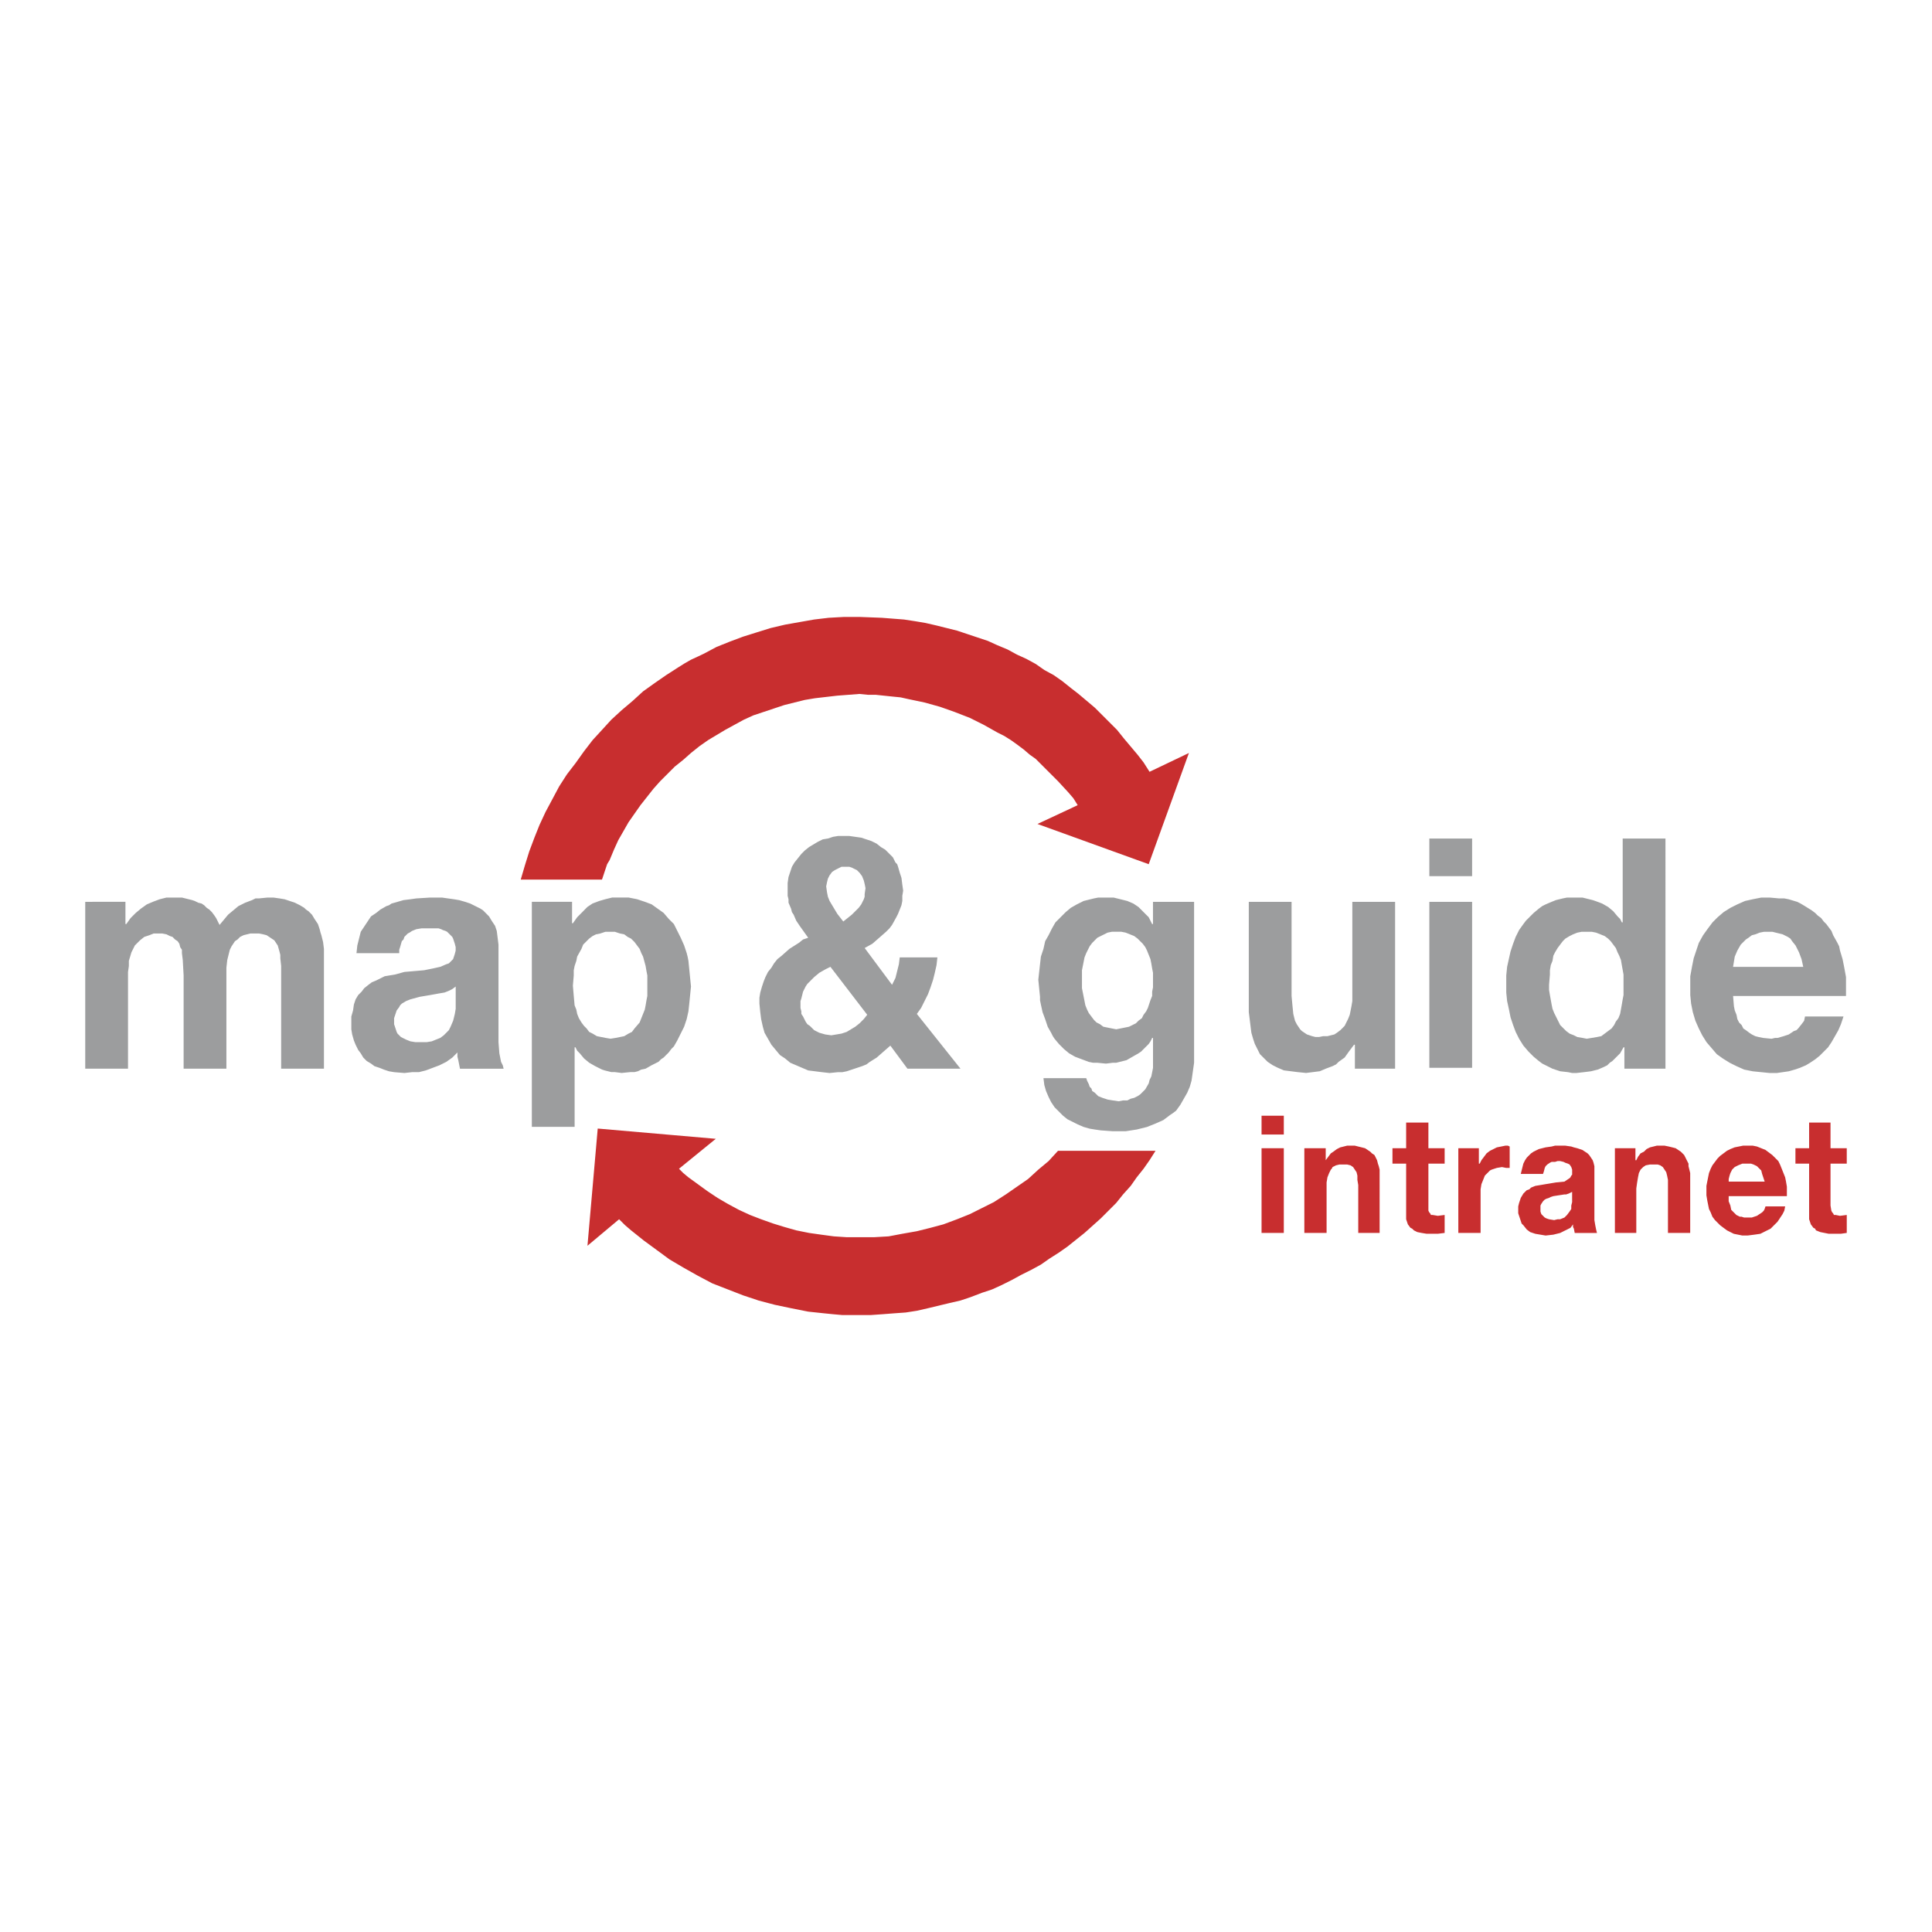
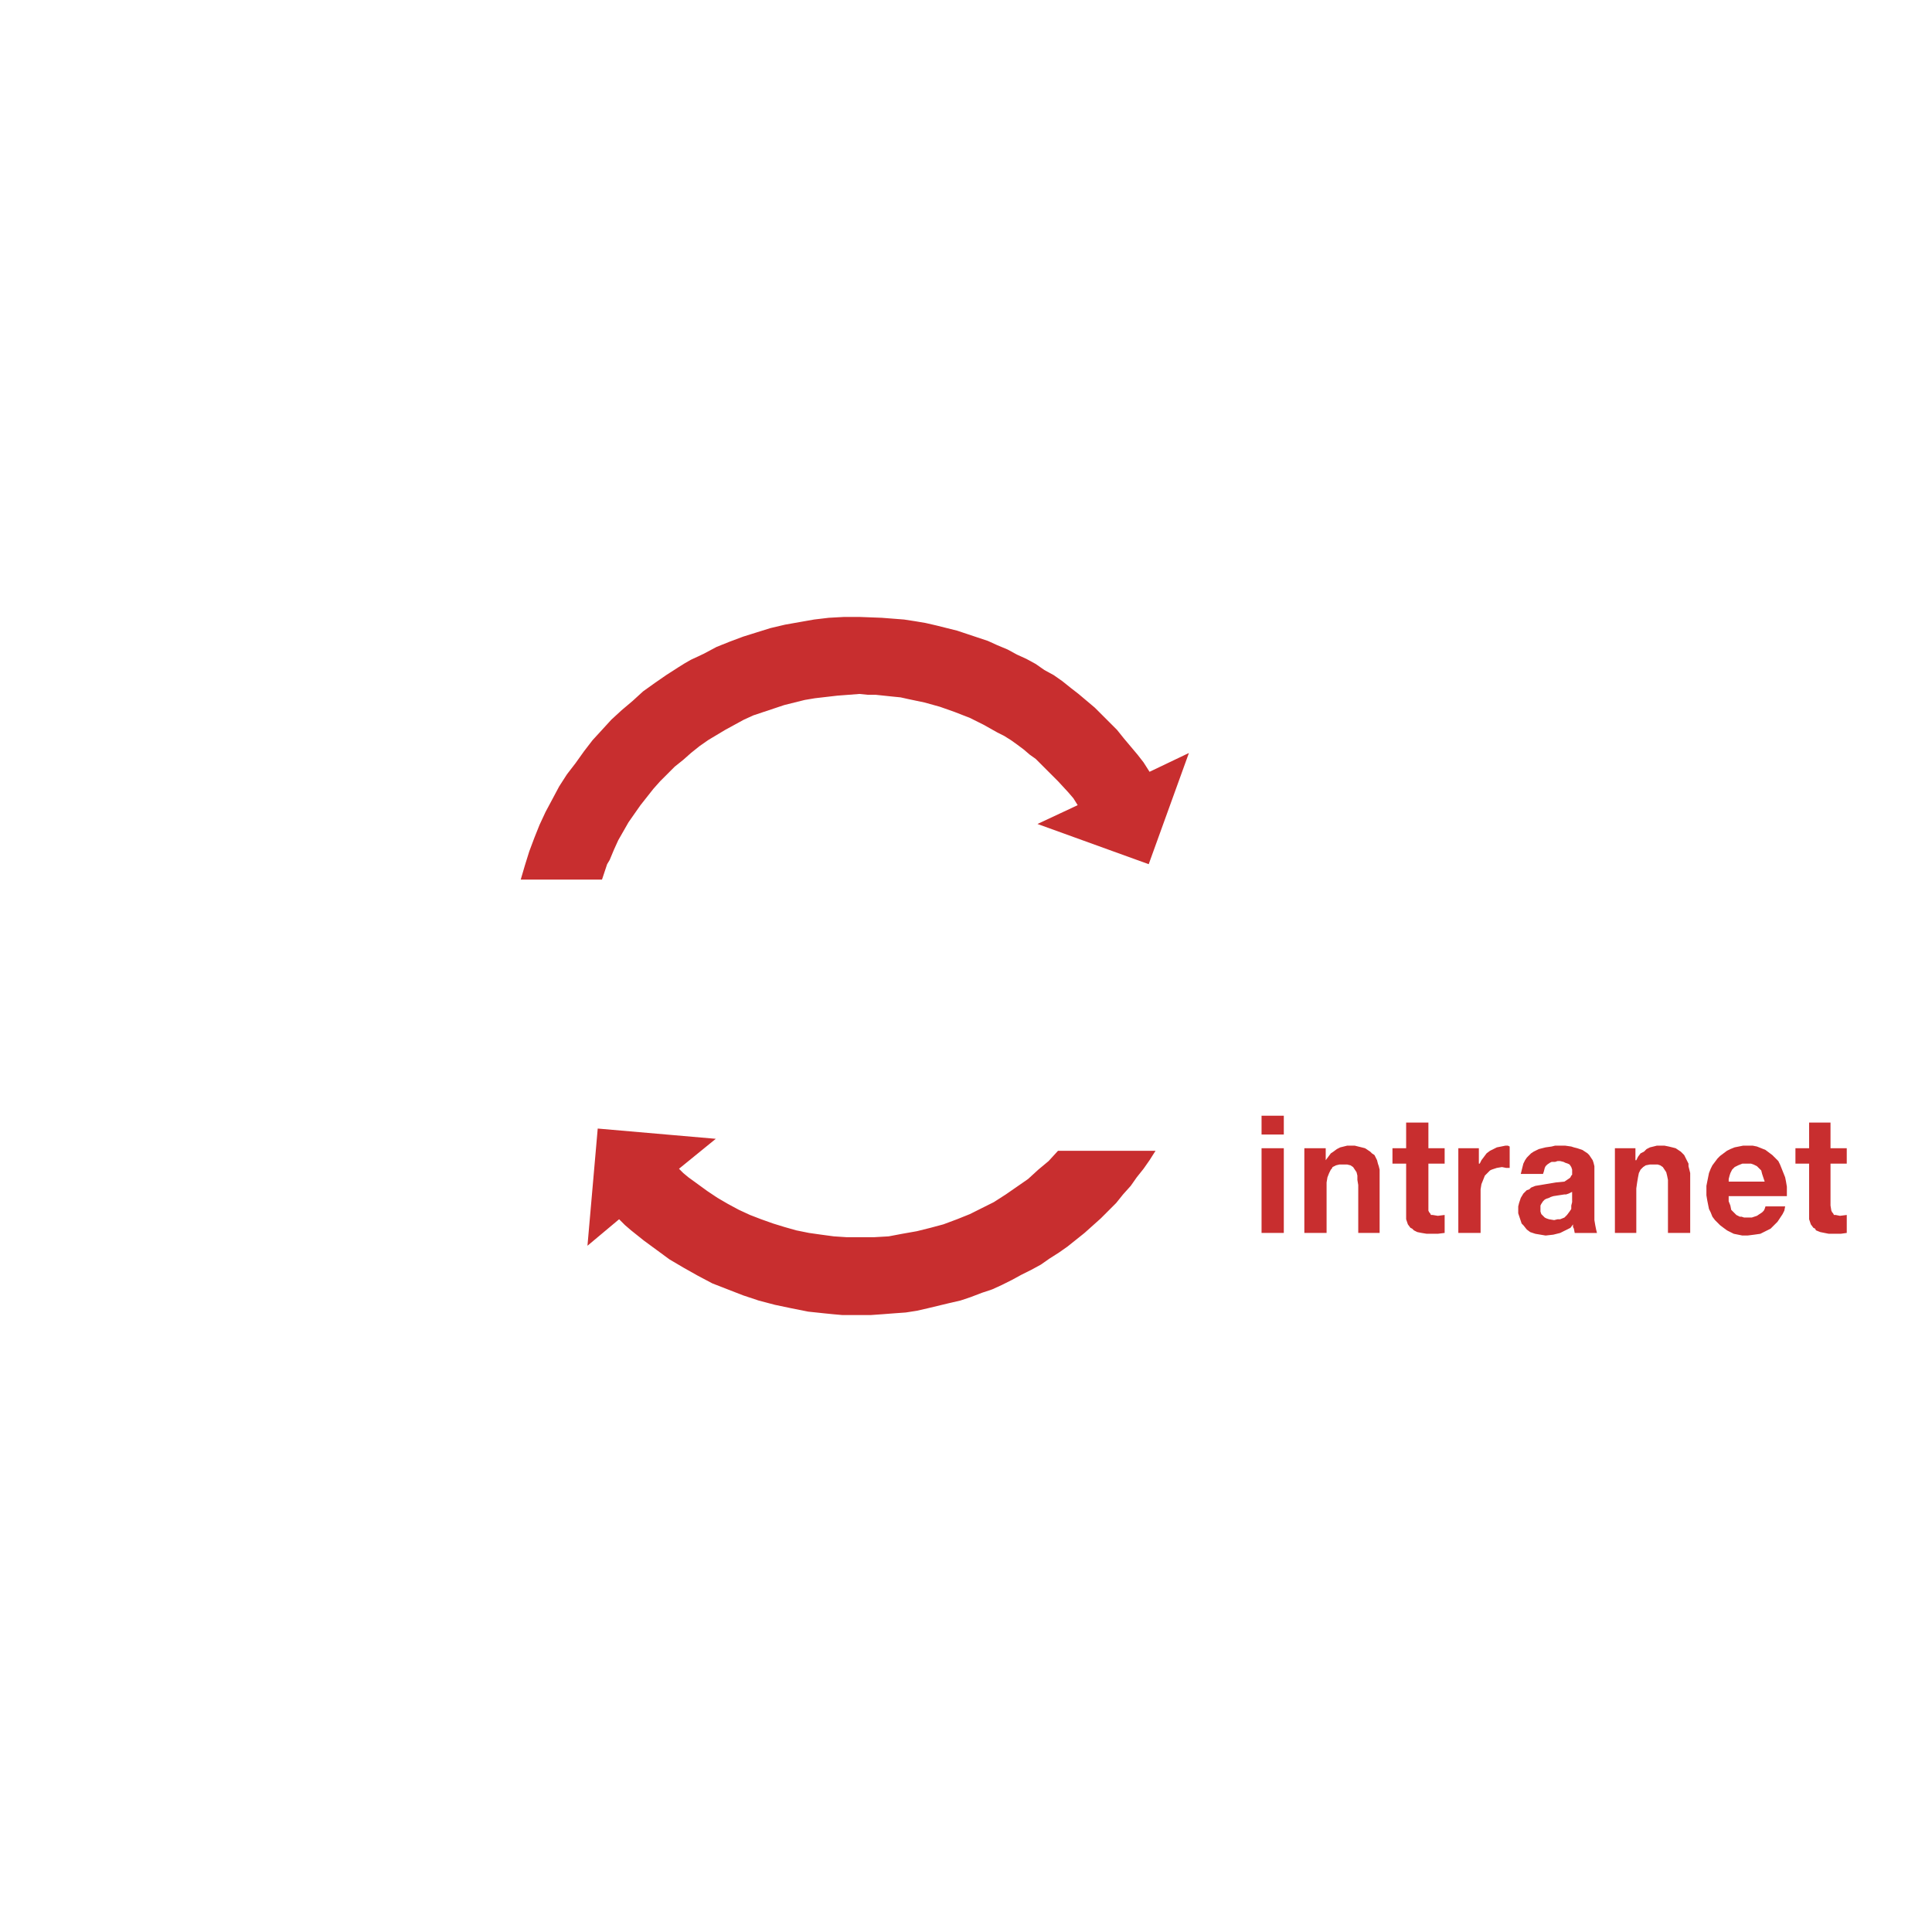
<svg xmlns="http://www.w3.org/2000/svg" width="2500" height="2500" viewBox="0 0 192.756 192.756">
  <g fill-rule="evenodd" clip-rule="evenodd">
    <path fill="#fff" d="M0 0h192.756v192.756H0V0z" />
-     <path fill="#9c9d9e" d="M8.504 106.621h4.268v-9.646l.085-.597v-.512l.256-.854.172-.342.17-.341.17-.171.085-.084.257-.257.427-.342.512-.17.427-.171H16.187l.426.085.171.086.171.086.256.084.256.257.256.171.171.255.085.342.171.256v.342l.085.683.085 1.535v9.305h4.268V96.549l.086-.768.085-.342.085-.341.086-.342.171-.341.341-.512.256-.171.256-.257.342-.17.341-.086.342-.085h.853l.427.085.341.086.256.17.256.171.256.171.171.257.171.255.171.598.085.342v.341l.085.768v10.243h4.269V94.67l-.086-.682-.171-.683-.085-.255-.085-.342-.171-.513-.341-.512-.256-.426-.342-.341-.256-.171-.171-.171-.427-.256-.512-.256-.512-.171-.512-.171-.512-.085-.598-.085h-.597l-.854.085h-.341l-.342.17-.682.257-.683.341-.513.427-.512.427-.426.512-.427.512-.171-.342-.171-.341-.17-.256-.257-.342-.256-.255-.256-.171-.256-.256-.256-.171-.342-.085-.341-.171-.256-.086-.341-.085-.683-.17h-1.537l-.682.17-.683.256-.598.256-.598.427-.511.427-.513.512-.426.597h-.086v-2.219H8.504v16.645zM45.465 100.133v.512l-.086.514-.085.342-.085.34-.256.598-.171.342-.256.258-.256.254-.342.258-.427.17-.426.172-.512.084H41.453l-.512-.084-.427-.172-.342-.17-.171-.086-.171-.172-.17-.17-.086-.17-.085-.258-.085-.256-.085-.256V101.587l.085-.258.17-.512.256-.342.086-.17.171-.172.427-.256.427-.17.939-.256 1.024-.172.939-.17.512-.086.427-.17.341-.172.342-.254v1.706zm-5.634-5.035v-.342l.086-.257.171-.597.17-.171.086-.257.341-.341.17-.084.256-.171.426-.171.513-.085H43.757l.256.085.171.085.255.085.17.085.342.341.17.17.085.171.17.512.086.341v.342l-.086.341-.085.256-.085.256-.17.171-.256.256-.256.085-.598.256-.768.171-.853.171-1.963.17-.939.258-1.024.17-.854.426L37.1 98l-.341.256-.427.342-.256.342-.341.34-.256.428-.171.512-.085.598-.171.598v1.28l.085.514.171.598.171.426.256.514.256.34.256.428.171.17.17.17.427.256.342.258.512.17.427.172.512.17.513.086 1.024.086.768-.086h.682l.683-.172.683-.256.683-.256.342-.172.341-.17.598-.426.256-.256.256-.258v.428l.085.342.085.426.085.428h4.354l-.085-.342-.171-.342-.17-.854-.086-1.109v-9.73l-.085-.683-.086-.683-.17-.513-.342-.512-.256-.427-.428-.431-.17-.171-.256-.171-.512-.255-.512-.256-.513-.171-.598-.171-.512-.085-.598-.084-.597-.085h-1.195l-1.366.085-.597.084-.683.085-.597.171-.598.171-.256.171-.256.085-.597.341-.427.342-.512.341-.341.512-.341.512-.341.512-.171.683-.171.683-.085.769h4.266zM53.062 112.426h4.268v-7.939h.085l.17.342.256.256.427.514.512.426.598.342.683.342.256.084.342.086.341.084h.342l.682.086.854-.086h.427l.341-.086.341-.17.427-.086.598-.342.342-.172.342-.17.255-.256.257-.17.512-.514.256-.34.256-.256.341-.598.341-.684.342-.684.256-.768.171-.768.085-.77.085-.854.086-.852-.086-.854-.085-.855-.085-.853-.085-.427-.086-.341-.256-.769-.342-.768-.341-.683-.341-.684-.256-.255-.256-.256-.512-.597-.598-.428-.598-.427-.683-.256-.769-.256-.854-.169h-1.623l-.683.169-.597.171-.683.256-.512.341-.257.257-.253.261-.512.512-.427.599h-.085v-2.135h-4.012v22.45zm7.853-8.793l-.512-.084-.427-.086-.427-.086-.427-.256-.342-.17-.256-.342-.256-.256-.256-.342-.256-.426-.171-.428-.085-.428-.171-.426-.085-.939-.086-1.023.086-1.025v-.512l.085-.427.171-.512.085-.427.427-.769.171-.426.256-.256.341-.341.342-.256.341-.171.427-.085.512-.17H61.341l.512.17.427.085.341.256.171.086.17.085.342.341.256.341.256.341.17.428.171.341.256.939.086.513.085.426v2.049l-.084.428-.086.512-.085.426-.171.428-.341.854-.512.598-.256.342-.342.17-.427.256-.427.086-.427.086-.511.082zM86.352 88.611l-.085.597v.257l-.085.255-.256.512-.256.342-.341.341-.341.341-.854.683-.597-.769-.256-.426-.256-.427-.256-.427-.171-.427-.085-.427-.085-.597.085-.428.085-.341.085-.171.085-.17.256-.341.256-.171.341-.171.341-.17h.769l.256.086.17.084.342.171.256.255.256.342.17.427.085.341.086.429zm.171 12.633l-.341.426-.427.428-.427.34-.427.256-.427.258-.512.17-.512.086-.512.084-.598-.084-.598-.17-.512-.258-.427-.426-.256-.172-.17-.256-.256-.512-.171-.256v-.256l-.085-.342v-.684l.085-.256.171-.682.256-.512.17-.258.256-.256.427-.428.512-.426.598-.342.513-.256 3.67 4.784zm4.012 5.377h5.292l-4.353-5.463.427-.598.341-.684.171-.34.171-.342.256-.684.256-.768.17-.684.171-.768.086-.769h-3.756l-.086.683-.171.684-.17.684-.341.682-2.731-3.67.769-.427.683-.597.683-.598.341-.341.256-.342.427-.769.171-.341.171-.426.17-.427.085-.427v-.513l.085-.512-.085-.597-.085-.683-.17-.513-.171-.597-.088-.254-.17-.171-.256-.512-.341-.342-.427-.426-.426-.256-.427-.341-.513-.256-.512-.171-.512-.17-.598-.085-.597-.085H83.621l-.512.085-.512.17-.512.085-.513.256-.426.256-.427.256-.427.342-.341.341-.342.428-.341.426-.256.427-.085.256-.086.256-.171.511-.086.598v1.28l.086.341v.342l.256.597.085.342.171.256.256.597.342.512.427.598.427.598-.512.17-.427.342-.939.597-.769.683-.427.341-.341.427-.256.427-.342.426-.256.512-.17.428-.171.514-.171.596-.085.514v.596l.085.854.086.684.17.768.171.6.341.596.342.598.427.514.426.512.513.342.512.426.598.256.598.256.598.256.683.086.682.086.769.086.854-.086h.427l.426-.086.769-.256.769-.256.426-.172.342-.256.683-.426.683-.598.683-.598 1.704 2.301zM119.131 89.976h-4.098v2.219h-.084l-.172-.341-.17-.342-.256-.255-.257-.257-.512-.513-.512-.341-.598-.256-.342-.086-.342-.085-.682-.169h-1.538l-.426.085-.342.084-.684.171-.342.171-.34.17-.6.342-.508.427-.512.512-.512.513-.342.598-.342.683-.342.598-.17.768-.256.769-.086.768-.086.768-.084.77.084.854.086.854v.342l.086.426.17.768.256.684.258.768.34.6.172.34.17.256.428.512.512.514.512.426.598.342.684.256.682.256.428.086h.426l.855.084.682-.084h.342l.342-.086.342-.086.34-.084.598-.342.598-.342.256-.17.256-.256.514-.514.17-.254.172-.342h.084v2.987l-.084.428-.086.426-.172.342-.084.342-.342.596-.256.258-.258.256-.256.17-.34.172-.342.084-.342.172h-.426l-.428.086-.598-.086-.512-.086-.512-.17-.428-.172-.17-.17-.172-.17-.256-.172-.086-.256-.17-.17-.086-.258-.17-.34-.086-.256h-4.268l.086.682.17.598.256.598.256.512.342.512.428.428.426.426.428.342.512.256.512.258.598.256.598.17.512.084.598.086 1.195.086h1.281l1.109-.172 1.023-.254.428-.172.426-.17.77-.342.682-.512.256-.17.342-.258.428-.596.342-.6.34-.596.256-.598.172-.598.086-.598.084-.598.086-.598V89.976h-.004zm-7.768 12.717l-.428-.084-.426-.086-.428-.086-.342-.256-.34-.17-.256-.256-.258-.342-.256-.342-.17-.342-.172-.426-.17-.854-.17-.854v-1.793l.17-.854.086-.427.17-.426.342-.683.256-.341.256-.256.256-.256.342-.171.342-.171.342-.169.426-.086h.94l.428.086.426.169.428.171.34.256.256.256.258.255.256.341.17.342.172.428.17.426.086.427.086.512.084.427V98.509l-.084.428v.426l-.172.428-.256.768-.17.342-.258.342-.17.342-.342.254-.256.258-.342.17-.342.17-.426.086-.428.086-.426.084zM139.189 89.976h-4.267v9.901l-.086.514-.084.425-.086.428-.17.426-.172.342-.17.342-.256.255-.169.17-.342.258-.258.17-.34.084-.342.086h-.427l-.426.086h-.342l-.342-.086-.256-.086-.256-.084-.255-.17-.256-.172-.172-.172-.17-.255-.17-.256-.172-.342-.086-.34-.084-.342-.086-.853-.086-.94v-9.389h-4.267v11.01l.086.684.084.684.086.683.171.596.17.512.256.513.256.512.428.428.342.34.511.341.512.256.598.256.683.086.682.086.853.086.684-.086.682-.086.597-.256.684-.256.342-.172.256-.255.597-.426.426-.598.514-.684h.084v2.391h4.011V89.976zM142.605 106.535h4.268V89.976h-4.268v16.559zm4.268-22.875h-4.268v3.756h4.268V83.66zM162.066 106.621h4.098V83.66h-4.268v8.365h-.086l-.17-.342-.256-.256-.428-.512-.512-.428-.598-.341-.684-.256-.256-.086-.342-.085-.682-.169h-1.538l-.426.085-.342.084-.342.085-.428.171-.598.256-.34.171-.342.255-.512.428-.514.512-.256.256-.256.341-.428.598-.34.682-.256.683-.256.769-.172.768-.17.768-.086.854v1.708l.086.854.17.768.172.855.256.768.256.684.34.682.428.684.512.598.514.512.512.426.342.256.34.172.342.17.342.172.768.256.77.086.426.086h.428l.768-.086.684-.086.34-.086.344-.084.596-.258.342-.17.256-.256.256-.172.256-.254.514-.514.34-.598h.086v2.132zm-.086-8.365v1.023l-.084.428-.086.512-.17.939-.172.428-.256.34-.17.342-.256.342-.342.256-.342.256-.342.256-.426.086-.514.086-.512.084-.426-.084-.514-.086-.34-.172-.428-.17-.342-.256-.256-.256-.342-.342-.17-.342-.426-.854-.172-.428-.086-.426-.17-.939-.086-.512v-.512l.086-1.023v-.428l.086-.512.17-.427.086-.512.17-.341.256-.427.256-.341.258-.341.256-.256.426-.256.342-.171.426-.169.428-.086h1.024l.428.086.428.169.426.171.342.256.256.256.256.341.256.341.172.427.17.341.17.427.086.512.17.939v1.025zM184.176 99.365v-1.879l-.172-.938-.17-.854-.256-.854-.086-.426-.17-.341-.428-.769-.17-.427-.258-.342-.256-.342-.256-.255-.256-.341-.342-.256-.256-.255-.342-.257-.682-.426-.428-.256-.342-.171-.852-.256-.428-.084h-.512l-.939-.085h-.854l-.854.169-.768.171-.77.341-.684.342-.676.426-.598.512-.512.513-.512.683-.428.598-.428.769-.256.768-.256.769-.17.853-.17.939V99.281l.084.854.172.854.256.854.34.77.342.682.428.684.512.598.512.598.598.428.684.426.684.342.768.342.426.084.428.086.854.086.854.086h.684l.596-.086.6-.086.596-.17.256-.086.256-.086.6-.256.426-.256.512-.342.428-.342.426-.426.428-.428.17-.256.172-.256.342-.598.34-.598.256-.598.256-.768h-3.84l-.086.426-.256.342-.342.428-.17.17-.256.086-.512.342-.514.17-.598.172h-.256l-.342.084-.854-.084-.426-.086-.342-.086-.342-.17-.256-.17-.342-.258-.256-.17-.17-.342-.086-.086-.17-.17-.172-.342-.084-.426-.172-.428-.086-.426-.084-1.025h11.265v-.003zm-11.268-2.902l.084-.512.086-.512.256-.598.342-.597.512-.512.256-.17.342-.256.342-.086.426-.169.428-.086H176.836l.342.086.342.084.34.085.514.256.256.171.17.256.342.426.342.683.256.683.17.768h-7.002z" />
    <path fill="#c82e2f" d="M115.289 114.814l-.598.94-.597.853-.682.854-.598.853-.767.854-.684.853-.767.768-.77.77-1.621 1.451-.853.683-.854.682-.853.598-.94.597-.853.598-.94.512-1.023.511-.94.514-1.023.51-.94.428-1.025.341-1.11.426-1.024.342-1.109.256-2.134.513-1.11.254-1.109.172-1.196.086-1.109.086-1.196.084h-2.816l-.939-.084-.854-.086-1.622-.172-1.707-.34-1.622-.341-1.622-.428-1.536-.512-1.537-.597-1.536-.598-1.451-.768-1.366-.767-1.451-.854-1.28-.939-1.28-.94-1.282-1.025-.597-.512-.597-.595-3.158 2.644 1.024-11.693 11.78 1.023-3.671 2.988.426.428.513.426.939.682.939.683 1.024.684 1.024.597 1.11.598 1.11.512 1.11.428 1.195.425 1.109.342 1.195.34 1.28.258 1.196.17 1.28.172 1.28.084H87.207l1.45-.084 1.366-.258 1.451-.256 1.366-.34 1.28-.344 1.366-.509 1.28-.514 1.195-.598 1.195-.597 1.196-.768 1.109-.768 1.109-.769 1.026-.938 1.023-.853.94-1.026h9.73zM51.953 87.758l.426-1.452.427-1.366.512-1.365.513-1.281.596-1.281.684-1.28.682-1.279.769-1.196.854-1.109.853-1.195.854-1.11.939-1.024.938-1.025 1.024-.939 1.11-.939 1.025-.938 1.195-.854 1.11-.768 1.195-.769.682-.426.598-.341 1.28-.598 1.281-.683 1.28-.512 1.366-.512 1.366-.428 1.365-.425 1.452-.342 1.451-.257 1.451-.255 1.451-.172 1.537-.085h1.536l2.219.085 1.109.086 1.111.086 1.109.17 1.025.172 1.109.255 1.024.257 1.025.255 1.024.341 1.025.342 1.024.341.939.427 1.023.427.94.512.939.427.94.512.853.598.938.512.855.598.852.683.769.596 1.622 1.367 1.451 1.45.767.769.684.853 1.365 1.622.598.768.597.939 3.928-1.877-4.012 11.095-11.097-4.012 4.011-1.877-.425-.683-.514-.598-1.023-1.109-1.11-1.11-1.109-1.11-.598-.426-.597-.512-.684-.512-.598-.427-.681-.427-.684-.342-1.365-.768-1.367-.682-1.536-.598-1.451-.512-1.537-.428-1.621-.34-.768-.171-.854-.085-1.623-.171h-.768l-.853-.086-1.11.086-1.109.085-2.22.257-1.024.171-1.024.254-1.025.257-1.024.342-1.024.341-1.025.342-.939.426-.939.512-.938.513-.854.512-.427.255-.427.257-.854.598-.853.683-.769.682-.853.683-.682.682-.769.769-.683.768-1.28 1.622-.598.853-.597.854-1.025 1.793-.427.939-.426 1.024-.256.426-.171.512-.341 1.026h-8.109zM125.865 123.01h2.221v-8.451h-2.221v8.451zm2.221-11.696h-2.221v1.879h2.221v-1.879zM130.135 123.01h2.219V117.973l.085-.512.17-.426.17-.342.086-.086.086-.169.342-.172.342-.084h.767l.342.084.256.172.17.255.172.256.084.342v.426l.086.513v4.78h2.133V116.693l-.084-.341-.086-.256-.086-.342-.256-.512-.256-.172-.17-.17-.256-.17-.256-.171-.341-.086-.342-.084-.342-.086h-.768l-.341.086-.342.084-.342.172-.342.255-.256.17-.256.342-.255.342v-1.195h-2.133v8.451zM142.512 111.998h-2.221v2.561h-1.365v1.537h1.365v5.549l.172.509.256.344.172.084.17.17.341.172.426.086.512.084h1.111l.682-.084v-1.793l-.682.086-.513-.086h-.17l-.086-.17-.084-.086-.086-.172v-4.693h1.621v-1.537h-1.621v-2.561zM145.498 123.01h2.221v-4.354l.084-.513.172-.426.17-.426.341-.342.17-.172.172-.084.256-.086.256-.084.512-.085.427.085h.342v-2.134l-.172-.086h-.256l-.425.086-.428.084-.342.172-.342.169-.34.256-.255.342-.258.342-.17.342h-.086v-1.537h-2.049v8.451zM156.852 119.766v.17l-.086.342v.342l-.17.256-.256.342-.256.256-.428.172h-.256l-.342.084-.512-.084-.256-.086-.17-.086-.172-.17-.17-.172-.086-.256V120.278l.086-.17.17-.256.172-.17.17-.088.256-.084.17-.086.256-.084 1.111-.172h.17l.256-.086.172-.084.17-.086v.854h.001zm-2.903-2.647l.086-.256.086-.34.084-.172.172-.17.256-.172.17-.086h.342l.256-.084h.256l.342.084.17.086.256.086.172.086.17.256.086.256v.512l-.086.086-.084.17-.086.086-.256.17-.256.172-.854.084-1.025.17-.512.088-.512.084-.428.172-.17.17-.256.086-.172.17-.17.17-.256.428-.086.256-.086.256-.084.342v.684l.084.256.172.512.084.256.172.17.342.428.342.256.256.086.256.084.512.086.512.086.768-.086.684-.17.342-.172.342-.17.342-.17.256-.344v.258l.086.17.084.428h2.219l-.084-.342-.086-.428-.086-.512V116.353l-.084-.342-.086-.256-.172-.256-.17-.256-.17-.172-.256-.17-.256-.17-.514-.172-.34-.086-.258-.084-.598-.086h-1.024l-.342.086-.598.084-.342.086-.34.086-.514.256-.256.17-.256.256-.17.172-.172.256-.17.342-.086.342-.086.34-.084.342h2.22v-.002zM161.119 123.01h2.135v-4.44l.084-.597.086-.512.086-.426.17-.342.086-.086.17-.169.257-.172.426-.084h.77l.256.084.255.172.17.255.17.256.086.342.086.426v5.293h2.219v-5.975l-.084-.342-.086-.341v-.256l-.172-.342-.256-.512-.17-.172-.172-.17-.255-.17-.256-.171-.34-.086-.344-.084-.426-.086h-.767l-.342.086-.342.084-.342.172-.256.255-.341.17-.256.342-.17.342h-.086v-1.195h-2.049v8.451zM178.277 119.34v-.94l-.086-.512-.086-.428-.17-.426-.17-.428-.172-.426-.17-.342-.342-.342-.256-.256-.342-.256-.342-.256-.426-.172-.428-.17-.426-.086h-.94l-.428.086-.426.084-.428.172-.17.086-.17.084-.342.256-.342.256-.256.256-.514.684-.17.342-.17.428-.086.426-.086.428-.084.426v.94l.084.512.086.428.086.426.17.342.17.426.258.342.256.256.256.256.342.258.342.254.34.172.342.17.428.086.426.086h.514l.682-.086.598-.086.512-.256.512-.256.428-.428.256-.254.172-.256.17-.258.17-.256.172-.342.084-.426h-1.963l-.084.256-.086.17-.17.172-.258.17-.256.172-.256.084-.256.086h-.768l-.258-.086h-.17l-.342-.17-.256-.256-.256-.256-.086-.428-.17-.426v-.512h5.807zm-5.804-1.451v-.258l.086-.34.084-.256.172-.342.256-.256.342-.172.426-.17h.854l.256.086.342.17.172.172.256.254.086.342.256.77h-3.588zM182.631 111.998h-2.135v2.561h-1.365v1.537h1.365v5.549l.172.509.254.344.172.084.086.17.427.172.426.086.426.084h1.195l.598-.084v-1.793l-.682.086-.427-.086h-.17l-.086-.17-.086-.086-.086-.172-.084-.512v-4.181h1.621v-1.537h-1.621v-2.561z" />
  </g>
</svg>